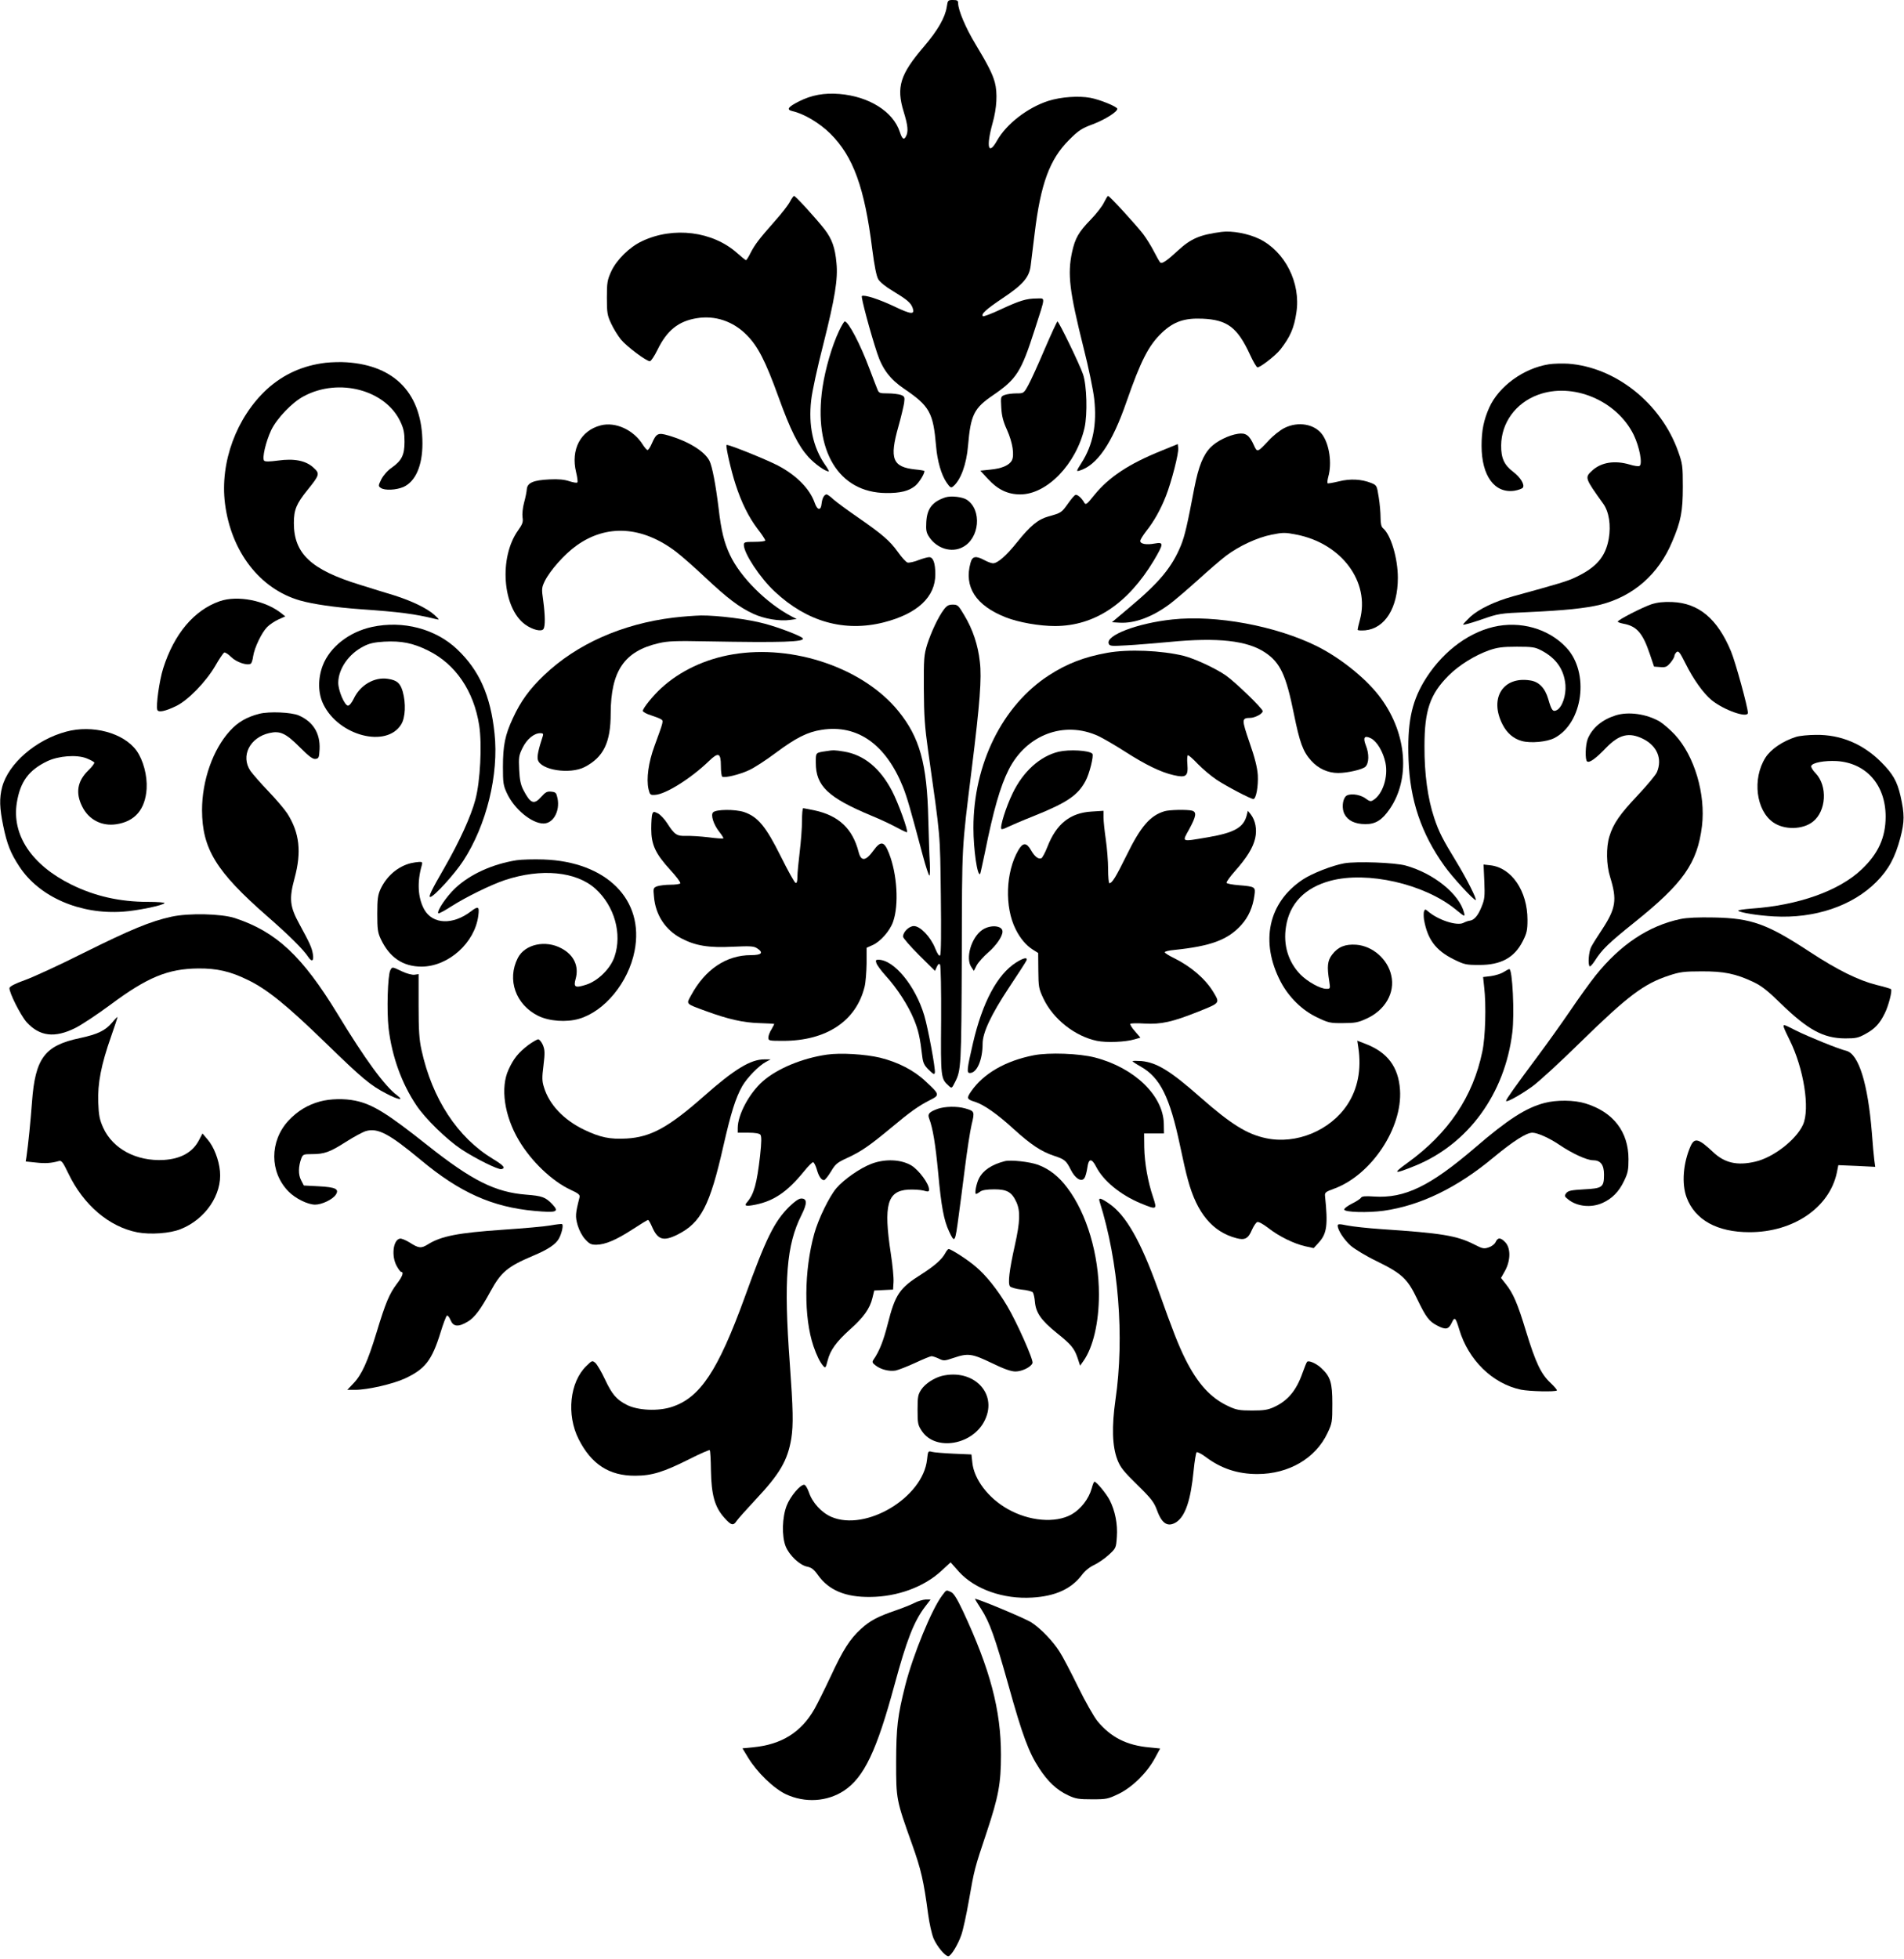
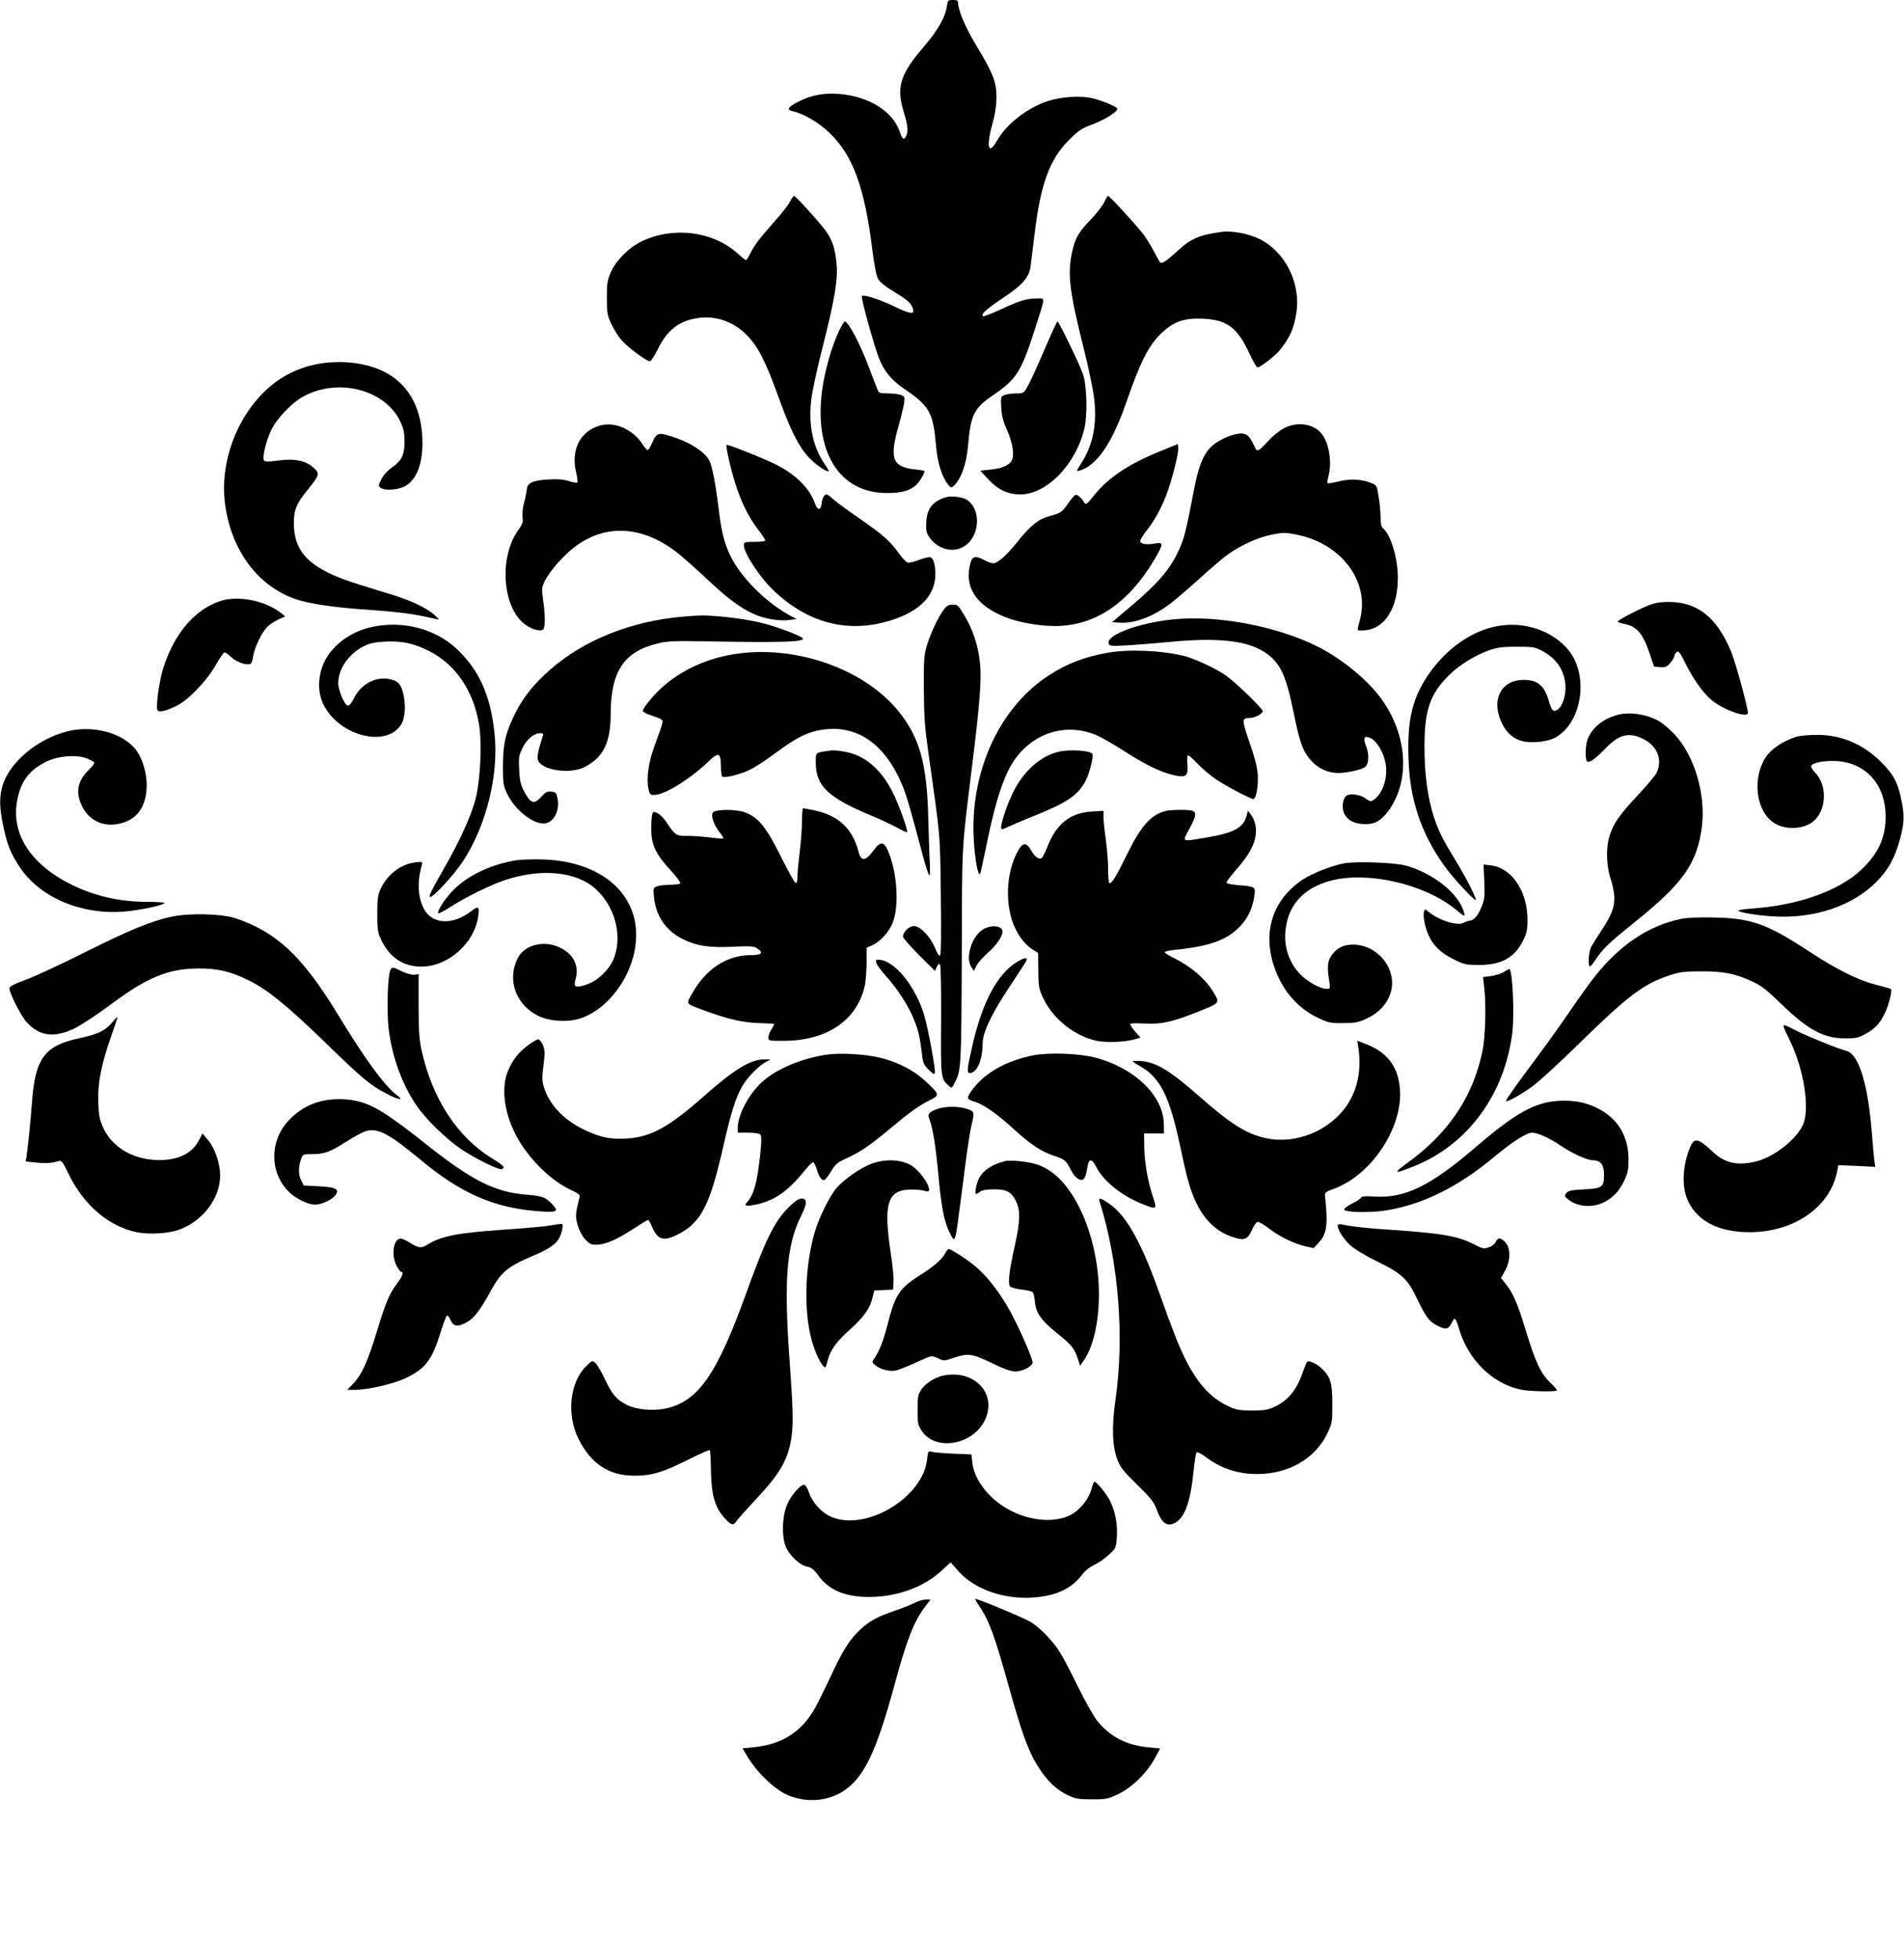
<svg xmlns="http://www.w3.org/2000/svg" version="1.0" width="1244pt" height="1280pt" viewBox="0 0 1244 1280" preserveAspectRatio="xMidYMid meet">
  <g transform="translate(0,1280) scale(0.1,-0.1)" fill="#000000" stroke="none">
    <path d="M6186 12756 c-11 -71 -58 -153 -150 -261 -155 -181 -181 -264 -132 -424 28 -91 32 -131 15 -162 -13 -26 -25 -17 -40 29 -43 133 -201 232 -394 248 -102 8 -182 -7 -264 -48 -73 -37 -85 -54 -44 -64 76 -17 177 -77 248 -147 150 -149 224 -353 274 -756 14 -108 27 -174 39 -195 11 -19 49 -50 97 -78 92 -56 114 -75 127 -107 18 -48 -7 -47 -119 7 -102 48 -195 78 -212 68 -7 -5 56 -241 100 -373 34 -104 85 -171 175 -232 169 -115 191 -156 210 -376 8 -96 34 -187 69 -238 23 -33 29 -36 42 -25 50 41 88 145 98 268 17 199 38 243 163 328 155 106 184 153 272 427 73 227 71 205 14 205 -68 0 -112 -14 -237 -72 -59 -28 -111 -47 -115 -44 -14 14 19 44 132 120 129 86 171 135 180 210 3 22 15 118 26 211 39 324 98 484 224 610 63 63 82 76 158 104 78 30 158 80 158 100 0 14 -115 61 -177 72 -75 14 -191 6 -273 -20 -135 -43 -275 -151 -336 -260 -57 -101 -72 -41 -29 114 28 99 33 198 15 266 -15 56 -46 117 -128 253 -64 106 -111 219 -112 264 0 18 -5 22 -34 22 -32 0 -34 -2 -40 -44z" />
    <path d="M5161 11482 c-10 -20 -54 -77 -98 -126 -104 -118 -130 -152 -159 -208 -13 -27 -27 -48 -30 -48 -3 0 -29 21 -57 46 -160 143 -417 176 -623 78 -81 -38 -165 -121 -200 -196 -26 -57 -29 -73 -29 -173 0 -99 3 -116 28 -169 15 -33 44 -79 63 -103 37 -46 167 -143 190 -143 7 0 30 34 50 75 61 126 137 187 256 206 121 20 239 -20 328 -111 72 -73 121 -168 205 -400 80 -222 131 -323 198 -397 42 -45 109 -93 132 -93 3 0 -8 21 -26 46 -77 112 -108 256 -89 419 5 52 41 218 80 369 75 298 96 424 85 529 -9 99 -29 155 -77 218 -52 67 -190 219 -200 219 -4 0 -16 -17 -27 -38z" />
    <path d="M7214 11479 c-10 -23 -49 -74 -87 -113 -80 -82 -103 -123 -123 -215 -30 -143 -17 -252 75 -621 33 -129 64 -280 70 -335 19 -167 -8 -302 -83 -419 -34 -54 -35 -57 -14 -51 116 35 214 178 308 450 94 270 145 369 232 452 77 72 146 96 264 91 163 -7 229 -57 311 -235 21 -46 43 -83 49 -83 19 0 118 77 149 116 64 82 90 140 105 242 30 193 -74 399 -242 481 -72 35 -179 55 -247 46 -142 -19 -199 -43 -285 -122 -69 -64 -102 -87 -114 -79 -5 3 -23 35 -41 70 -18 36 -51 89 -73 118 -54 69 -219 248 -228 248 -4 0 -15 -19 -26 -41z" />
    <path d="M5482 10638 c-47 -100 -89 -245 -108 -369 -61 -413 105 -688 416 -690 93 -1 149 13 191 48 25 22 59 76 59 96 0 2 -27 7 -60 10 -149 16 -170 69 -110 281 17 60 33 129 37 152 5 40 4 44 -21 54 -15 5 -53 10 -85 10 -55 0 -59 2 -69 28 -6 15 -30 76 -52 135 -59 158 -137 307 -161 307 -4 0 -21 -28 -37 -62z" />
    <path d="M6825 10518 c-43 -101 -91 -207 -107 -235 -29 -53 -30 -53 -78 -53 -27 0 -61 -5 -75 -10 -27 -10 -27 -12 -23 -83 3 -54 12 -90 38 -147 36 -81 49 -164 31 -198 -17 -32 -66 -53 -140 -60 l-66 -7 50 -54 c64 -70 130 -101 211 -101 174 0 365 197 420 435 20 90 15 277 -10 350 -23 67 -158 345 -167 345 -3 0 -41 -82 -84 -182z" />
    <path d="M2128 10430 c-151 -18 -277 -76 -383 -172 -200 -184 -309 -478 -275 -748 40 -314 228 -558 490 -633 84 -24 228 -45 395 -57 257 -18 352 -30 495 -65 23 -6 21 -3 -12 28 -48 43 -145 90 -261 127 -51 15 -153 47 -227 70 -318 98 -430 203 -430 403 0 87 17 127 90 217 79 98 81 106 38 145 -50 46 -126 61 -232 46 -54 -7 -83 -8 -90 -1 -15 15 10 123 46 200 37 77 137 182 214 222 229 122 535 40 631 -169 21 -45 26 -73 26 -129 0 -86 -18 -123 -83 -169 -27 -18 -54 -49 -68 -75 -21 -42 -21 -46 -5 -57 25 -19 102 -15 150 6 78 36 123 139 123 283 0 321 -175 510 -495 531 -38 3 -100 1 -137 -3z" />
-     <path d="M10119 10420 c-164 -26 -326 -143 -389 -283 -36 -81 -50 -150 -50 -249 0 -197 85 -313 215 -294 24 4 48 13 54 19 15 19 -13 67 -63 105 -58 44 -79 89 -78 172 1 147 94 276 239 330 227 85 516 -35 627 -261 38 -79 59 -190 38 -203 -7 -4 -35 0 -64 9 -98 29 -186 15 -245 -39 -50 -46 -49 -48 72 -217 38 -53 51 -141 36 -228 -21 -119 -81 -188 -216 -252 -54 -26 -108 -42 -410 -125 -119 -33 -223 -83 -279 -134 -25 -24 -46 -46 -46 -50 0 -5 53 10 117 32 115 40 121 41 308 49 240 11 375 25 473 49 214 55 378 198 467 410 58 135 70 200 70 360 0 137 -2 150 -31 232 -112 314 -409 550 -719 572 -38 2 -95 1 -126 -4z" />
    <path d="M3925 10021 c-132 -34 -197 -158 -161 -306 8 -33 12 -63 8 -67 -4 -4 -27 0 -52 8 -32 11 -70 15 -130 12 -105 -5 -144 -22 -148 -63 -1 -17 -9 -57 -18 -89 -9 -34 -13 -75 -10 -96 5 -30 0 -44 -29 -85 -127 -178 -102 -507 46 -615 49 -35 107 -49 120 -29 12 19 11 89 -2 186 -11 76 -10 84 10 126 34 69 129 177 208 233 197 141 428 127 648 -39 33 -25 119 -100 190 -167 148 -139 224 -197 317 -240 71 -33 172 -50 240 -40 l43 6 -35 18 c-164 87 -333 256 -401 401 -38 81 -57 157 -74 305 -19 155 -42 275 -60 310 -32 62 -137 127 -268 165 -68 20 -79 14 -108 -52 -10 -24 -23 -43 -28 -43 -5 0 -18 15 -30 33 -60 98 -179 153 -276 128z" />
    <path d="M8392 10004 c-28 -14 -75 -51 -104 -83 -73 -78 -74 -78 -96 -29 -29 65 -53 82 -104 74 -60 -9 -137 -47 -177 -87 -50 -50 -80 -125 -108 -268 -46 -243 -62 -310 -86 -371 -58 -143 -139 -242 -331 -403 l-121 -102 49 -3 c99 -6 215 37 329 122 32 24 115 95 184 157 69 63 151 133 182 157 86 65 205 120 299 139 76 15 88 15 164 0 294 -58 480 -309 413 -557 -8 -30 -15 -59 -15 -64 0 -5 22 -6 50 -4 129 13 213 146 213 343 0 128 -46 282 -97 324 -11 9 -16 31 -16 70 0 31 -5 91 -12 133 -12 77 -13 78 -50 93 -64 25 -136 29 -211 10 -38 -9 -71 -15 -73 -12 -3 3 -1 22 5 44 24 87 7 208 -39 273 -50 70 -158 89 -248 44z" />
    <path d="M4747 9893 c-7 -7 30 -170 59 -258 39 -120 85 -212 142 -288 29 -37 52 -72 52 -78 0 -5 -31 -9 -70 -9 -64 0 -70 -2 -70 -20 0 -55 106 -216 202 -305 210 -197 455 -266 712 -201 220 56 338 166 337 315 0 72 -14 111 -40 111 -11 0 -43 -9 -72 -20 -28 -11 -60 -18 -70 -15 -10 3 -38 34 -62 68 -53 74 -102 116 -262 227 -66 45 -137 98 -158 116 -20 19 -41 34 -46 34 -16 0 -29 -25 -33 -60 -4 -47 -27 -45 -44 2 -32 94 -120 183 -242 247 -84 43 -328 141 -335 134z" />
    <path d="M7590 9856 c-214 -86 -345 -173 -440 -290 -48 -60 -56 -66 -65 -51 -17 31 -46 56 -58 52 -7 -2 -29 -28 -50 -58 -41 -58 -44 -60 -127 -83 -68 -19 -119 -61 -206 -170 -70 -87 -126 -136 -156 -136 -10 0 -35 9 -55 20 -58 31 -80 27 -92 -17 -44 -158 35 -279 230 -356 84 -33 219 -57 323 -57 257 1 473 144 644 427 66 112 67 123 6 112 -54 -10 -94 -3 -94 17 0 8 18 37 39 64 52 66 93 139 129 230 36 92 85 281 80 314 l-3 25 -105 -43z" />
    <path d="M6178 9551 c-86 -28 -121 -73 -126 -161 -3 -55 0 -70 20 -100 50 -74 145 -103 217 -65 112 57 128 244 28 310 -29 19 -103 27 -139 16z" />
    <path d="M1435 8872 c-167 -58 -298 -214 -369 -439 -25 -80 -48 -244 -38 -271 7 -18 52 -9 122 25 78 37 195 158 256 262 26 46 53 85 59 88 7 2 27 -11 46 -30 33 -33 104 -57 127 -43 6 3 13 25 16 49 9 57 56 155 92 191 16 16 49 38 73 49 l45 20 -24 19 c-105 85 -288 121 -405 80z" />
    <path d="M10789 8852 c-61 -21 -219 -102 -219 -113 0 -4 17 -10 38 -14 86 -16 125 -61 171 -197 l28 -83 40 -3 c35 -3 44 1 67 28 14 17 26 37 26 45 0 7 7 18 14 25 13 10 22 -2 57 -72 53 -107 118 -197 172 -242 81 -66 237 -120 237 -83 0 36 -81 331 -110 401 -89 214 -211 316 -385 323 -58 2 -95 -2 -136 -15z" />
    <path d="M6167 8818 c-37 -49 -82 -145 -109 -228 -21 -69 -23 -91 -22 -290 1 -176 6 -249 28 -405 82 -579 78 -532 83 -943 3 -241 2 -387 -5 -394 -6 -6 -18 11 -33 49 -30 74 -97 143 -138 143 -31 0 -71 -38 -71 -69 0 -9 47 -63 104 -120 l105 -104 12 27 c9 19 15 23 21 14 5 -7 8 -170 7 -363 -3 -375 -2 -382 49 -428 20 -19 21 -18 40 20 42 81 43 99 46 826 2 757 -2 680 66 1232 52 418 65 587 52 691 -12 110 -46 212 -102 305 -38 64 -43 69 -75 69 -27 0 -39 -7 -58 -32z" />
    <path d="M4400 8765 c-336 -41 -632 -173 -844 -375 -96 -91 -154 -171 -205 -282 -51 -109 -65 -178 -65 -318 0 -103 2 -121 26 -172 47 -103 162 -198 239 -198 63 0 108 79 92 163 -8 38 -12 42 -41 45 -27 3 -38 -3 -64 -32 -49 -56 -72 -47 -119 44 -17 33 -24 67 -27 132 -4 80 -2 93 22 142 28 57 75 96 116 96 17 0 21 -4 17 -17 -29 -88 -39 -135 -33 -156 17 -68 209 -98 306 -48 123 64 170 160 170 350 1 278 89 407 314 459 59 14 113 16 311 12 495 -9 645 -4 630 20 -9 14 -150 69 -247 95 -108 30 -310 55 -418 54 -41 -1 -122 -7 -180 -14z" />
    <path d="M7660 8753 c-228 -24 -437 -104 -416 -158 6 -16 16 -17 119 -11 61 3 186 14 277 22 317 31 510 9 626 -69 99 -66 137 -148 188 -402 38 -187 59 -245 113 -305 46 -51 109 -80 176 -80 61 0 160 23 178 41 24 24 25 84 3 139 -21 53 -9 68 34 46 39 -20 79 -88 94 -159 19 -91 -17 -204 -78 -243 -18 -12 -24 -11 -54 11 -39 28 -110 34 -129 11 -21 -25 -24 -81 -7 -114 22 -43 69 -66 137 -66 65 -1 109 26 159 99 134 195 113 486 -54 718 -87 123 -261 265 -421 345 -268 133 -660 206 -945 175z" />
    <path d="M2430 8704 c-148 -32 -274 -130 -321 -251 -33 -86 -32 -182 4 -255 101 -206 412 -286 508 -131 28 45 32 138 10 216 -16 54 -37 73 -96 82 -88 14 -182 -40 -224 -130 -12 -25 -28 -45 -37 -45 -22 0 -64 97 -64 150 1 90 68 188 165 237 38 20 70 27 135 31 113 6 188 -9 287 -58 179 -88 299 -264 334 -490 19 -124 7 -365 -25 -484 -28 -107 -104 -274 -203 -446 -85 -147 -105 -190 -92 -190 23 0 158 148 215 235 153 234 234 566 205 834 -26 247 -99 411 -244 549 -141 134 -354 190 -557 146z" />
    <path d="M9756 8704 c-178 -43 -346 -177 -455 -361 -80 -137 -107 -272 -98 -507 9 -263 83 -482 234 -693 50 -71 190 -223 204 -223 12 0 -58 139 -125 249 -91 149 -114 194 -145 286 -43 128 -65 291 -64 470 0 235 36 339 157 461 69 69 171 132 266 166 53 18 86 23 180 23 102 0 120 -3 160 -24 98 -51 149 -125 158 -226 5 -69 -21 -145 -56 -164 -26 -14 -35 -2 -56 71 -21 73 -61 115 -120 123 -176 27 -266 -116 -180 -286 29 -58 72 -95 127 -110 58 -16 163 -6 212 19 188 97 232 428 79 591 -116 125 -303 177 -478 135z" />
    <path d="M7234 8535 c-150 -27 -262 -70 -381 -147 -304 -197 -493 -580 -493 -996 0 -142 26 -322 44 -301 2 2 15 65 31 139 55 274 100 432 155 541 116 230 364 323 587 220 33 -16 111 -61 173 -101 134 -86 234 -135 318 -154 82 -19 96 -7 90 71 -3 30 -1 56 3 59 4 2 33 -23 65 -57 32 -33 88 -80 124 -104 67 -44 222 -125 239 -125 18 0 33 84 29 157 -4 51 -19 112 -54 212 -52 152 -52 160 4 161 31 0 82 27 82 44 0 17 -181 192 -242 234 -68 47 -203 109 -273 127 -147 36 -363 45 -501 20z" />
    <path d="M4788 8525 c-180 -30 -345 -108 -467 -220 -53 -48 -121 -132 -121 -149 0 -7 24 -20 53 -29 28 -9 58 -21 66 -26 17 -11 17 -11 -43 -175 -39 -106 -54 -213 -39 -281 9 -37 12 -40 42 -38 69 3 235 107 353 221 62 60 78 54 78 -32 0 -36 4 -67 9 -70 16 -10 115 14 176 43 33 15 110 65 170 110 135 101 211 139 303 153 234 37 420 -95 532 -374 28 -72 46 -135 130 -450 19 -71 38 -128 42 -128 4 0 5 37 3 83 -3 45 -7 174 -10 287 -8 361 -56 533 -196 705 -228 280 -685 437 -1081 370z" />
-     <path d="M1695 8137 c-83 -21 -141 -55 -192 -111 -112 -122 -183 -325 -183 -519 1 -252 92 -401 425 -692 143 -125 238 -219 269 -267 24 -36 38 -26 30 20 -7 42 -20 70 -88 195 -63 115 -68 165 -31 301 46 170 32 295 -47 420 -18 28 -74 94 -124 146 -50 52 -103 113 -118 134 -65 97 -4 218 124 247 70 16 107 -1 198 -92 62 -62 86 -80 104 -77 21 3 23 9 26 63 5 104 -42 180 -136 221 -49 21 -193 27 -257 11z" />
    <path d="M10555 8126 c-88 -28 -151 -81 -181 -152 -16 -39 -19 -140 -4 -149 16 -10 57 20 125 91 84 86 149 102 240 57 92 -46 127 -130 91 -217 -7 -18 -64 -86 -126 -152 -118 -125 -160 -186 -185 -269 -22 -71 -20 -186 5 -265 46 -149 38 -204 -53 -343 -30 -45 -62 -96 -71 -114 -16 -31 -22 -113 -10 -126 4 -4 19 13 34 36 47 74 88 114 260 252 318 255 410 386 440 628 25 208 -49 459 -177 597 -31 33 -76 72 -99 86 -86 50 -205 67 -289 40z" />
    <path d="M432 8020 c-198 -53 -377 -208 -418 -362 -19 -73 -17 -137 7 -253 25 -121 48 -179 106 -267 130 -198 396 -314 677 -294 91 6 262 41 271 56 3 4 -46 8 -108 8 -184 0 -347 37 -501 113 -259 128 -390 324 -356 535 22 137 78 213 199 271 74 35 191 44 256 19 25 -10 47 -22 51 -27 3 -5 -15 -29 -40 -53 -71 -70 -84 -147 -38 -237 42 -84 127 -128 221 -114 123 18 190 97 199 232 5 86 -22 187 -66 249 -84 116 -288 171 -460 124z" />
    <path d="M11735 7986 c-88 -28 -165 -80 -201 -137 -86 -137 -61 -344 52 -422 72 -50 192 -48 259 5 87 69 97 232 18 316 -19 19 -32 41 -29 48 8 22 87 36 166 32 193 -12 320 -156 320 -363 0 -136 -48 -242 -157 -345 -147 -140 -414 -235 -721 -256 -51 -4 -89 -10 -85 -14 15 -13 127 -31 233 -37 268 -15 514 69 670 226 80 81 122 159 156 287 28 107 28 155 1 275 -22 95 -50 144 -126 220 -119 119 -264 180 -425 178 -50 0 -109 -6 -131 -13z" />
    <path d="M5400 7893 c-73 -11 -70 -8 -70 -76 0 -152 80 -228 366 -347 54 -22 128 -57 163 -76 35 -19 65 -33 67 -31 9 9 -58 194 -98 270 -78 149 -184 236 -314 257 -60 10 -70 10 -114 3z" />
    <path d="M6917 7889 c-121 -29 -232 -128 -301 -272 -43 -88 -85 -222 -73 -233 3 -3 20 2 39 12 18 9 97 43 175 74 214 86 285 134 335 227 26 47 56 168 45 179 -21 22 -151 29 -220 13z" />
    <path d="M5240 7438 c0 -46 -7 -137 -15 -203 -8 -65 -15 -139 -15 -163 0 -30 -4 -43 -12 -40 -7 2 -50 79 -96 172 -98 197 -150 260 -241 291 -59 19 -182 18 -202 -2 -17 -17 3 -80 41 -128 17 -21 28 -40 26 -42 -2 -3 -46 0 -98 7 -51 6 -117 10 -145 9 -61 -2 -76 8 -124 83 -17 27 -45 56 -60 64 -27 13 -30 13 -37 -3 -4 -10 -7 -54 -7 -98 0 -103 27 -162 125 -269 39 -42 68 -81 65 -87 -4 -5 -33 -9 -65 -9 -32 0 -71 -5 -86 -10 -26 -10 -27 -13 -21 -70 10 -117 74 -215 176 -269 94 -50 181 -64 339 -56 113 5 137 4 158 -10 45 -29 31 -45 -40 -45 -161 0 -299 -93 -391 -263 -32 -58 -38 -53 96 -102 144 -53 244 -76 349 -79 52 -2 96 -4 98 -5 2 0 -6 -16 -17 -35 -12 -18 -21 -43 -21 -55 0 -20 5 -21 96 -21 283 0 478 129 533 354 7 28 12 96 13 152 l0 102 40 18 c51 23 112 92 133 152 39 110 27 312 -27 448 -31 80 -54 83 -103 15 -49 -67 -79 -70 -95 -8 -39 153 -130 239 -289 273 -36 7 -69 14 -73 14 -5 0 -8 -37 -8 -82z" />
    <path d="M7608 7500 c-93 -28 -155 -99 -247 -287 -71 -144 -95 -183 -113 -183 -4 0 -8 42 -8 93 0 50 -7 137 -15 192 -8 55 -15 120 -15 144 l0 44 -78 -5 c-139 -8 -230 -80 -288 -229 -15 -39 -34 -73 -40 -76 -20 -8 -44 11 -68 53 -29 51 -53 51 -83 -1 -83 -144 -90 -371 -17 -516 29 -59 68 -105 112 -133 l35 -22 1 -114 c1 -108 3 -119 33 -183 64 -135 206 -247 350 -277 63 -13 186 -8 246 10 l38 11 -35 41 c-20 22 -33 44 -31 49 3 4 45 5 93 2 109 -6 181 10 354 79 142 57 139 54 95 128 -52 85 -144 165 -257 221 -33 16 -60 33 -60 38 0 5 28 12 63 15 240 25 350 66 438 164 46 51 75 116 85 193 8 55 5 57 -103 66 -40 3 -76 10 -79 15 -3 5 21 39 54 76 79 89 119 154 133 216 13 58 1 118 -30 157 l-18 22 -7 -28 c-20 -81 -80 -115 -254 -145 -178 -30 -170 -34 -122 53 46 85 50 112 18 121 -32 8 -148 6 -180 -4z" />
    <path d="M3375 7180 c-157 -25 -303 -91 -400 -182 -57 -53 -124 -152 -111 -165 3 -3 42 18 87 47 94 60 255 139 347 170 238 79 466 57 592 -56 125 -113 176 -295 125 -444 -26 -78 -109 -160 -188 -184 -70 -22 -81 -15 -66 39 23 82 -11 156 -92 199 -104 57 -240 28 -286 -63 -72 -141 -14 -305 134 -378 72 -35 184 -43 266 -19 168 49 323 238 363 443 66 335 -183 584 -596 598 -63 2 -142 0 -175 -5z" />
    <path d="M2685 7161 c-85 -21 -159 -84 -199 -170 -17 -38 -21 -65 -21 -161 0 -98 3 -122 22 -163 57 -122 145 -182 268 -182 175 1 348 156 370 333 8 60 0 65 -48 28 -119 -91 -250 -85 -305 12 -42 76 -48 179 -16 290 5 18 3 22 -17 21 -13 -1 -37 -4 -54 -8z" />
    <path d="M8783 7160 c-78 -14 -211 -66 -271 -106 -226 -150 -281 -407 -144 -669 53 -100 140 -186 238 -232 73 -35 85 -38 169 -37 77 0 99 4 153 29 122 55 188 170 162 282 -23 107 -122 193 -229 201 -72 5 -119 -14 -157 -64 -31 -40 -35 -78 -19 -176 7 -47 7 -48 -19 -48 -40 0 -123 46 -171 95 -78 81 -112 192 -93 310 23 152 123 256 291 301 241 64 611 -20 816 -186 61 -50 63 -51 57 -24 -31 123 -198 258 -381 309 -70 20 -322 29 -402 15z" />
    <path d="M9698 7041 c4 -97 2 -117 -18 -165 -23 -58 -49 -88 -78 -91 -9 -1 -27 -7 -40 -14 -42 -22 -167 18 -234 77 -16 13 -18 13 -24 -2 -3 -9 -3 -33 0 -54 23 -130 77 -201 193 -259 71 -35 82 -37 167 -37 143 -1 231 48 285 155 27 53 31 73 31 140 0 188 -104 341 -243 356 l-44 5 5 -111z" />
    <path d="M1120 6811 c-137 -30 -267 -84 -575 -237 -159 -80 -333 -160 -385 -178 -59 -21 -96 -40 -98 -50 -5 -25 72 -179 112 -224 85 -93 183 -105 318 -38 40 20 143 88 228 151 243 181 377 236 575 238 122 1 210 -19 322 -74 126 -60 256 -165 508 -410 244 -237 294 -279 400 -334 76 -40 117 -47 72 -13 -83 61 -212 238 -391 533 -231 379 -401 538 -671 627 -89 29 -302 34 -415 9z" />
    <path d="M10980 6796 c-209 -44 -393 -167 -555 -369 -36 -45 -111 -149 -167 -232 -56 -82 -149 -212 -207 -290 -147 -197 -211 -287 -211 -297 0 -13 87 34 170 93 41 29 185 161 320 294 305 298 410 378 575 432 70 23 97 27 210 27 148 1 225 -15 340 -69 55 -26 94 -57 180 -141 177 -172 278 -227 420 -228 70 0 86 3 133 29 61 33 93 67 126 134 24 47 51 150 41 159 -3 3 -47 16 -97 28 -117 30 -253 97 -433 215 -279 183 -380 220 -625 225 -105 2 -176 -1 -220 -10z" />
    <path d="M6418 6725 c-72 -49 -112 -186 -71 -244 l16 -24 18 36 c11 20 44 57 75 84 53 46 94 105 94 137 0 40 -79 47 -132 11z" />
    <path d="M6639 6512 c-123 -78 -220 -260 -282 -527 -40 -173 -42 -195 -20 -195 46 0 83 86 83 192 0 71 56 190 171 364 61 91 113 172 116 180 8 22 -19 17 -68 -14z" />
    <path d="M5726 6508 c4 -13 31 -50 61 -83 74 -81 146 -192 184 -284 29 -70 40 -117 55 -245 5 -40 13 -57 42 -85 29 -29 37 -33 40 -19 5 24 -44 289 -69 373 -58 195 -198 365 -300 365 -17 0 -19 -4 -13 -22z" />
    <path d="M2550 6461 c-17 -33 -24 -267 -11 -380 22 -183 85 -359 182 -503 58 -87 198 -223 294 -287 93 -61 240 -134 261 -129 30 6 15 24 -56 67 -231 140 -396 392 -466 711 -15 68 -19 127 -19 290 l0 206 -27 -4 c-15 -2 -50 7 -82 22 -65 31 -63 31 -76 7z" />
    <path d="M9823 6449 c-17 -11 -54 -22 -82 -26 l-51 -6 7 -66 c14 -115 8 -329 -12 -421 -61 -295 -222 -534 -489 -727 -101 -73 -91 -76 50 -19 346 141 586 469 635 871 15 122 1 417 -20 414 -3 0 -20 -9 -38 -20z" />
    <path d="M732 6119 c-44 -52 -94 -76 -210 -101 -230 -48 -292 -131 -313 -418 -9 -122 -24 -274 -36 -357 l-5 -31 67 -7 c61 -7 101 -4 150 10 17 5 26 -7 62 -82 99 -206 266 -348 451 -384 85 -16 213 -7 282 21 162 64 272 226 257 379 -7 75 -40 160 -81 207 l-33 39 -21 -40 c-41 -82 -119 -126 -232 -133 -178 -10 -333 72 -396 211 -23 52 -29 79 -32 164 -5 124 19 248 84 432 24 68 43 126 41 127 -1 1 -17 -15 -35 -37z" />
    <path d="M11655 6088 c4 -13 21 -49 37 -81 93 -186 135 -451 88 -555 -45 -99 -194 -214 -311 -241 -119 -28 -202 -9 -278 64 -93 87 -119 94 -145 38 -49 -111 -60 -246 -26 -337 55 -146 199 -226 411 -226 286 0 521 160 570 388 l10 50 120 -5 121 -6 -6 44 c-3 24 -11 105 -16 179 -26 322 -86 514 -167 535 -51 12 -248 92 -332 134 -78 40 -82 41 -76 19z" />
    <path d="M3452 5973 c-65 -50 -96 -88 -129 -160 -55 -118 -28 -303 67 -463 81 -137 216 -266 338 -323 54 -25 63 -33 58 -51 -27 -106 -28 -123 -12 -180 10 -34 30 -72 50 -93 27 -30 39 -35 72 -35 58 1 128 30 236 100 52 34 98 62 102 62 4 0 15 -19 25 -42 38 -89 75 -100 169 -53 152 77 210 188 298 577 50 219 80 315 124 393 32 55 109 134 155 158 l30 16 -40 0 c-90 1 -198 -65 -400 -244 -228 -201 -344 -264 -501 -273 -111 -6 -172 7 -279 58 -132 64 -227 164 -261 277 -13 40 -13 64 -3 143 10 82 9 100 -4 133 -9 20 -23 37 -30 37 -8 0 -37 -17 -65 -37z" />
    <path d="M8875 5955 c21 -142 -4 -269 -72 -372 -112 -169 -334 -261 -531 -219 -125 26 -230 92 -429 267 -196 173 -284 227 -385 237 -32 2 -58 2 -58 -1 0 -3 24 -19 53 -35 127 -72 190 -199 257 -517 17 -82 40 -184 52 -225 58 -215 160 -338 316 -379 55 -15 78 -3 102 55 11 24 26 47 34 50 9 4 39 -13 73 -39 69 -54 166 -102 241 -119 l55 -12 33 36 c54 59 61 115 41 306 -2 21 6 27 59 46 243 89 448 396 431 646 -10 150 -82 246 -227 301 l-52 20 7 -46z" />
    <path d="M5403 5910 c-161 -23 -325 -91 -419 -174 -89 -78 -164 -219 -164 -306 l0 -30 69 0 c45 0 72 -5 79 -13 8 -10 8 -47 -2 -138 -21 -183 -40 -251 -84 -302 -23 -26 -10 -30 55 -17 121 25 208 85 314 215 29 36 57 64 62 62 6 -2 16 -22 23 -45 13 -47 30 -72 48 -72 6 0 26 25 45 56 29 49 41 59 104 88 92 42 147 80 288 197 128 107 180 144 257 183 63 32 62 36 -31 122 -76 72 -180 125 -297 154 -98 23 -258 33 -347 20z" />
    <path d="M6755 5906 c-185 -36 -329 -119 -410 -236 -31 -45 -29 -52 27 -69 58 -19 145 -80 252 -178 110 -100 180 -147 263 -174 69 -23 79 -31 109 -91 29 -58 69 -82 89 -55 7 10 15 40 19 67 8 63 28 65 57 9 47 -93 159 -185 291 -240 107 -44 109 -43 82 39 -35 103 -56 226 -58 326 l-1 91 65 0 65 0 -1 62 c-3 185 -192 367 -449 434 -103 27 -302 34 -400 15z" />
    <path d="M2091 5604 c-81 -22 -147 -62 -207 -126 -123 -134 -123 -336 1 -462 45 -46 126 -86 174 -86 44 0 115 34 135 65 24 37 -1 49 -113 55 l-96 5 -18 35 c-19 36 -18 90 2 143 10 25 15 27 68 27 83 0 118 13 223 80 52 33 111 65 132 71 78 21 151 -18 357 -189 255 -213 468 -308 743 -333 147 -13 164 -7 116 44 -44 46 -66 54 -169 62 -203 16 -354 91 -649 325 -258 205 -356 266 -468 289 -71 15 -165 13 -231 -5z" />
    <path d="M10090 5594 c-121 -32 -238 -107 -454 -293 -293 -251 -458 -331 -659 -318 -56 4 -79 2 -85 -8 -4 -7 -31 -25 -60 -39 -29 -15 -52 -32 -49 -39 5 -17 154 -21 257 -7 241 34 482 151 720 350 127 105 213 160 252 160 33 0 113 -36 176 -79 84 -57 180 -101 220 -101 49 0 72 -29 72 -93 0 -83 -10 -91 -130 -97 -86 -5 -104 -9 -117 -25 -13 -18 -11 -22 13 -41 58 -47 151 -56 224 -23 63 28 108 74 141 144 25 51 29 72 29 142 0 179 -99 308 -281 364 -73 23 -190 24 -269 3z" />
    <path d="M6127 5556 c-57 -21 -68 -33 -56 -64 24 -63 41 -167 59 -357 20 -218 37 -308 71 -380 37 -79 39 -77 63 105 9 63 27 205 41 315 14 110 33 235 43 277 21 87 20 89 -43 107 -53 15 -131 13 -178 -3z" />
    <path d="M5694 5197 c-74 -28 -179 -101 -229 -159 -47 -55 -118 -201 -145 -298 -67 -242 -69 -547 -5 -735 21 -61 42 -104 63 -128 15 -17 17 -14 29 33 17 69 57 124 147 205 88 78 130 137 146 205 l12 49 61 3 62 3 3 49 c2 26 -6 111 -18 188 -48 316 -23 407 113 416 35 2 80 -1 100 -6 32 -9 37 -8 37 7 0 37 -65 125 -114 156 -68 41 -172 46 -262 12z" />
    <path d="M6565 5214 c-86 -22 -142 -60 -169 -113 -17 -33 -30 -101 -19 -101 4 0 17 7 27 15 13 10 44 15 92 15 84 0 115 -18 145 -84 26 -58 24 -128 -10 -280 -37 -166 -47 -251 -32 -270 6 -7 40 -17 76 -21 35 -3 68 -12 73 -18 5 -7 12 -36 14 -65 7 -70 42 -119 142 -200 94 -75 115 -100 137 -165 l16 -49 22 31 c63 89 101 251 101 435 0 259 -79 527 -206 695 -56 75 -117 123 -191 151 -54 20 -179 34 -218 24z" />
    <path d="M5156 4916 c-98 -98 -151 -205 -291 -593 -174 -478 -290 -653 -474 -714 -89 -30 -224 -24 -296 13 -68 35 -96 68 -143 168 -22 47 -50 94 -61 105 -21 18 -22 18 -60 -19 -109 -106 -131 -319 -50 -479 83 -163 199 -239 369 -238 109 0 186 24 353 108 71 36 131 62 134 59 4 -3 7 -63 8 -134 3 -157 24 -236 86 -306 46 -52 60 -56 82 -22 9 13 64 75 122 137 161 171 211 258 235 401 14 91 12 189 -10 493 -40 544 -22 772 77 968 38 76 37 107 -2 107 -16 0 -43 -19 -79 -54z" />
    <path d="M7185 4948 c123 -390 163 -882 103 -1293 -25 -176 -21 -303 12 -390 19 -50 40 -77 130 -165 94 -92 110 -114 130 -168 32 -88 71 -111 126 -76 59 40 94 143 113 339 6 60 15 113 19 117 4 4 31 -9 59 -30 101 -76 209 -112 338 -112 205 0 380 102 458 267 31 65 32 73 32 193 0 137 -12 176 -72 232 -32 30 -83 53 -93 41 -4 -4 -17 -37 -30 -73 -40 -114 -96 -181 -185 -222 -41 -19 -67 -23 -145 -23 -82 0 -103 4 -154 28 -116 54 -200 146 -281 307 -46 93 -80 179 -180 460 -113 314 -209 482 -319 557 -57 39 -71 41 -61 11z" />
    <path d="M3595 4794 c-38 -7 -178 -19 -310 -28 -291 -20 -402 -41 -490 -96 -43 -27 -60 -25 -116 11 -27 17 -56 29 -66 27 -45 -8 -57 -115 -21 -179 12 -22 25 -39 30 -39 18 0 6 -32 -29 -77 -49 -65 -74 -124 -133 -319 -59 -193 -97 -276 -152 -333 l-39 -41 52 0 c80 0 246 38 324 74 133 62 177 118 234 303 17 56 36 105 41 108 5 3 16 -10 24 -30 18 -43 50 -46 111 -10 44 25 86 81 150 199 69 126 111 161 278 232 96 40 147 74 168 111 19 33 32 91 21 96 -4 2 -38 -2 -77 -9z" />
    <path d="M8740 4793 c0 -29 41 -92 86 -132 26 -22 101 -68 168 -100 166 -81 203 -116 266 -249 57 -118 77 -145 132 -173 54 -28 72 -24 92 17 20 44 26 39 50 -41 60 -201 218 -355 404 -394 55 -11 224 -15 234 -5 3 3 -16 25 -42 50 -62 58 -97 132 -160 338 -54 178 -83 247 -133 309 l-30 38 27 48 c36 67 37 147 1 185 -30 32 -49 33 -63 2 -6 -14 -26 -29 -45 -35 -31 -11 -41 -9 -95 19 -114 58 -215 74 -607 100 -88 6 -188 17 -223 24 -52 11 -62 10 -62 -1z" />
    <path d="M6176 4613 c-21 -40 -71 -84 -156 -138 -143 -90 -171 -131 -220 -325 -28 -110 -55 -179 -93 -233 -10 -15 -8 -21 13 -37 34 -27 90 -41 131 -34 19 4 76 26 128 50 51 24 100 44 107 44 7 0 29 -7 48 -16 32 -16 37 -15 97 5 94 32 120 28 249 -34 80 -39 126 -55 155 -55 42 0 102 29 111 55 8 19 -103 268 -165 372 -62 105 -138 201 -205 257 -50 44 -162 116 -178 116 -4 0 -14 -12 -22 -27z" />
    <path d="M6154 3811 c-51 -13 -108 -50 -134 -88 -22 -33 -25 -47 -25 -133 0 -89 2 -100 28 -139 90 -135 337 -91 413 74 82 174 -77 335 -282 286z" />
    <path d="M6057 3265 c-26 -248 -399 -472 -625 -375 -65 28 -125 94 -147 161 -10 28 -23 49 -31 49 -27 0 -91 -77 -114 -136 -30 -77 -33 -199 -7 -266 23 -58 92 -124 141 -133 28 -6 44 -18 71 -56 70 -98 179 -144 340 -142 177 1 352 65 465 170 l61 56 55 -62 c104 -114 290 -180 479 -168 150 9 254 56 323 147 21 28 52 53 81 66 25 12 68 41 94 65 48 44 49 45 54 119 6 82 -11 170 -47 240 -21 41 -86 120 -99 120 -4 0 -12 -19 -18 -43 -19 -69 -71 -136 -132 -171 -106 -59 -278 -44 -418 36 -126 71 -219 194 -230 302 l-6 54 -116 5 c-64 3 -128 8 -142 12 -25 7 -26 5 -32 -50z" />
-     <path d="M6156 2377 c-68 -89 -190 -387 -241 -586 -51 -203 -59 -274 -60 -501 0 -246 0 -247 105 -541 58 -163 75 -236 104 -454 8 -60 24 -132 36 -160 22 -51 75 -115 96 -115 17 0 63 75 85 139 11 31 33 131 49 223 36 206 37 210 116 446 78 234 94 321 94 507 0 293 -71 561 -250 943 -37 78 -59 113 -76 121 -33 15 -29 16 -58 -22z" />
    <path d="M6370 2354 c0 -2 18 -31 40 -65 56 -87 90 -182 180 -503 89 -320 132 -436 200 -539 57 -87 114 -141 189 -176 49 -23 69 -26 157 -26 95 0 103 2 176 37 90 45 185 140 235 234 l33 61 -69 7 c-149 13 -253 66 -340 171 -23 28 -80 128 -127 224 -47 96 -101 200 -121 230 -44 70 -124 153 -185 192 -42 27 -368 163 -368 153z" />
    <path d="M5975 2328 c-22 -11 -76 -33 -120 -48 -120 -41 -171 -68 -230 -122 -72 -66 -116 -134 -199 -313 -39 -83 -86 -177 -104 -209 -87 -153 -215 -233 -400 -251 l-71 -7 37 -61 c59 -97 167 -201 247 -239 125 -58 269 -49 379 23 132 88 214 261 331 694 79 291 126 412 199 508 l36 47 -33 0 c-17 -1 -50 -10 -72 -22z" />
  </g>
</svg>